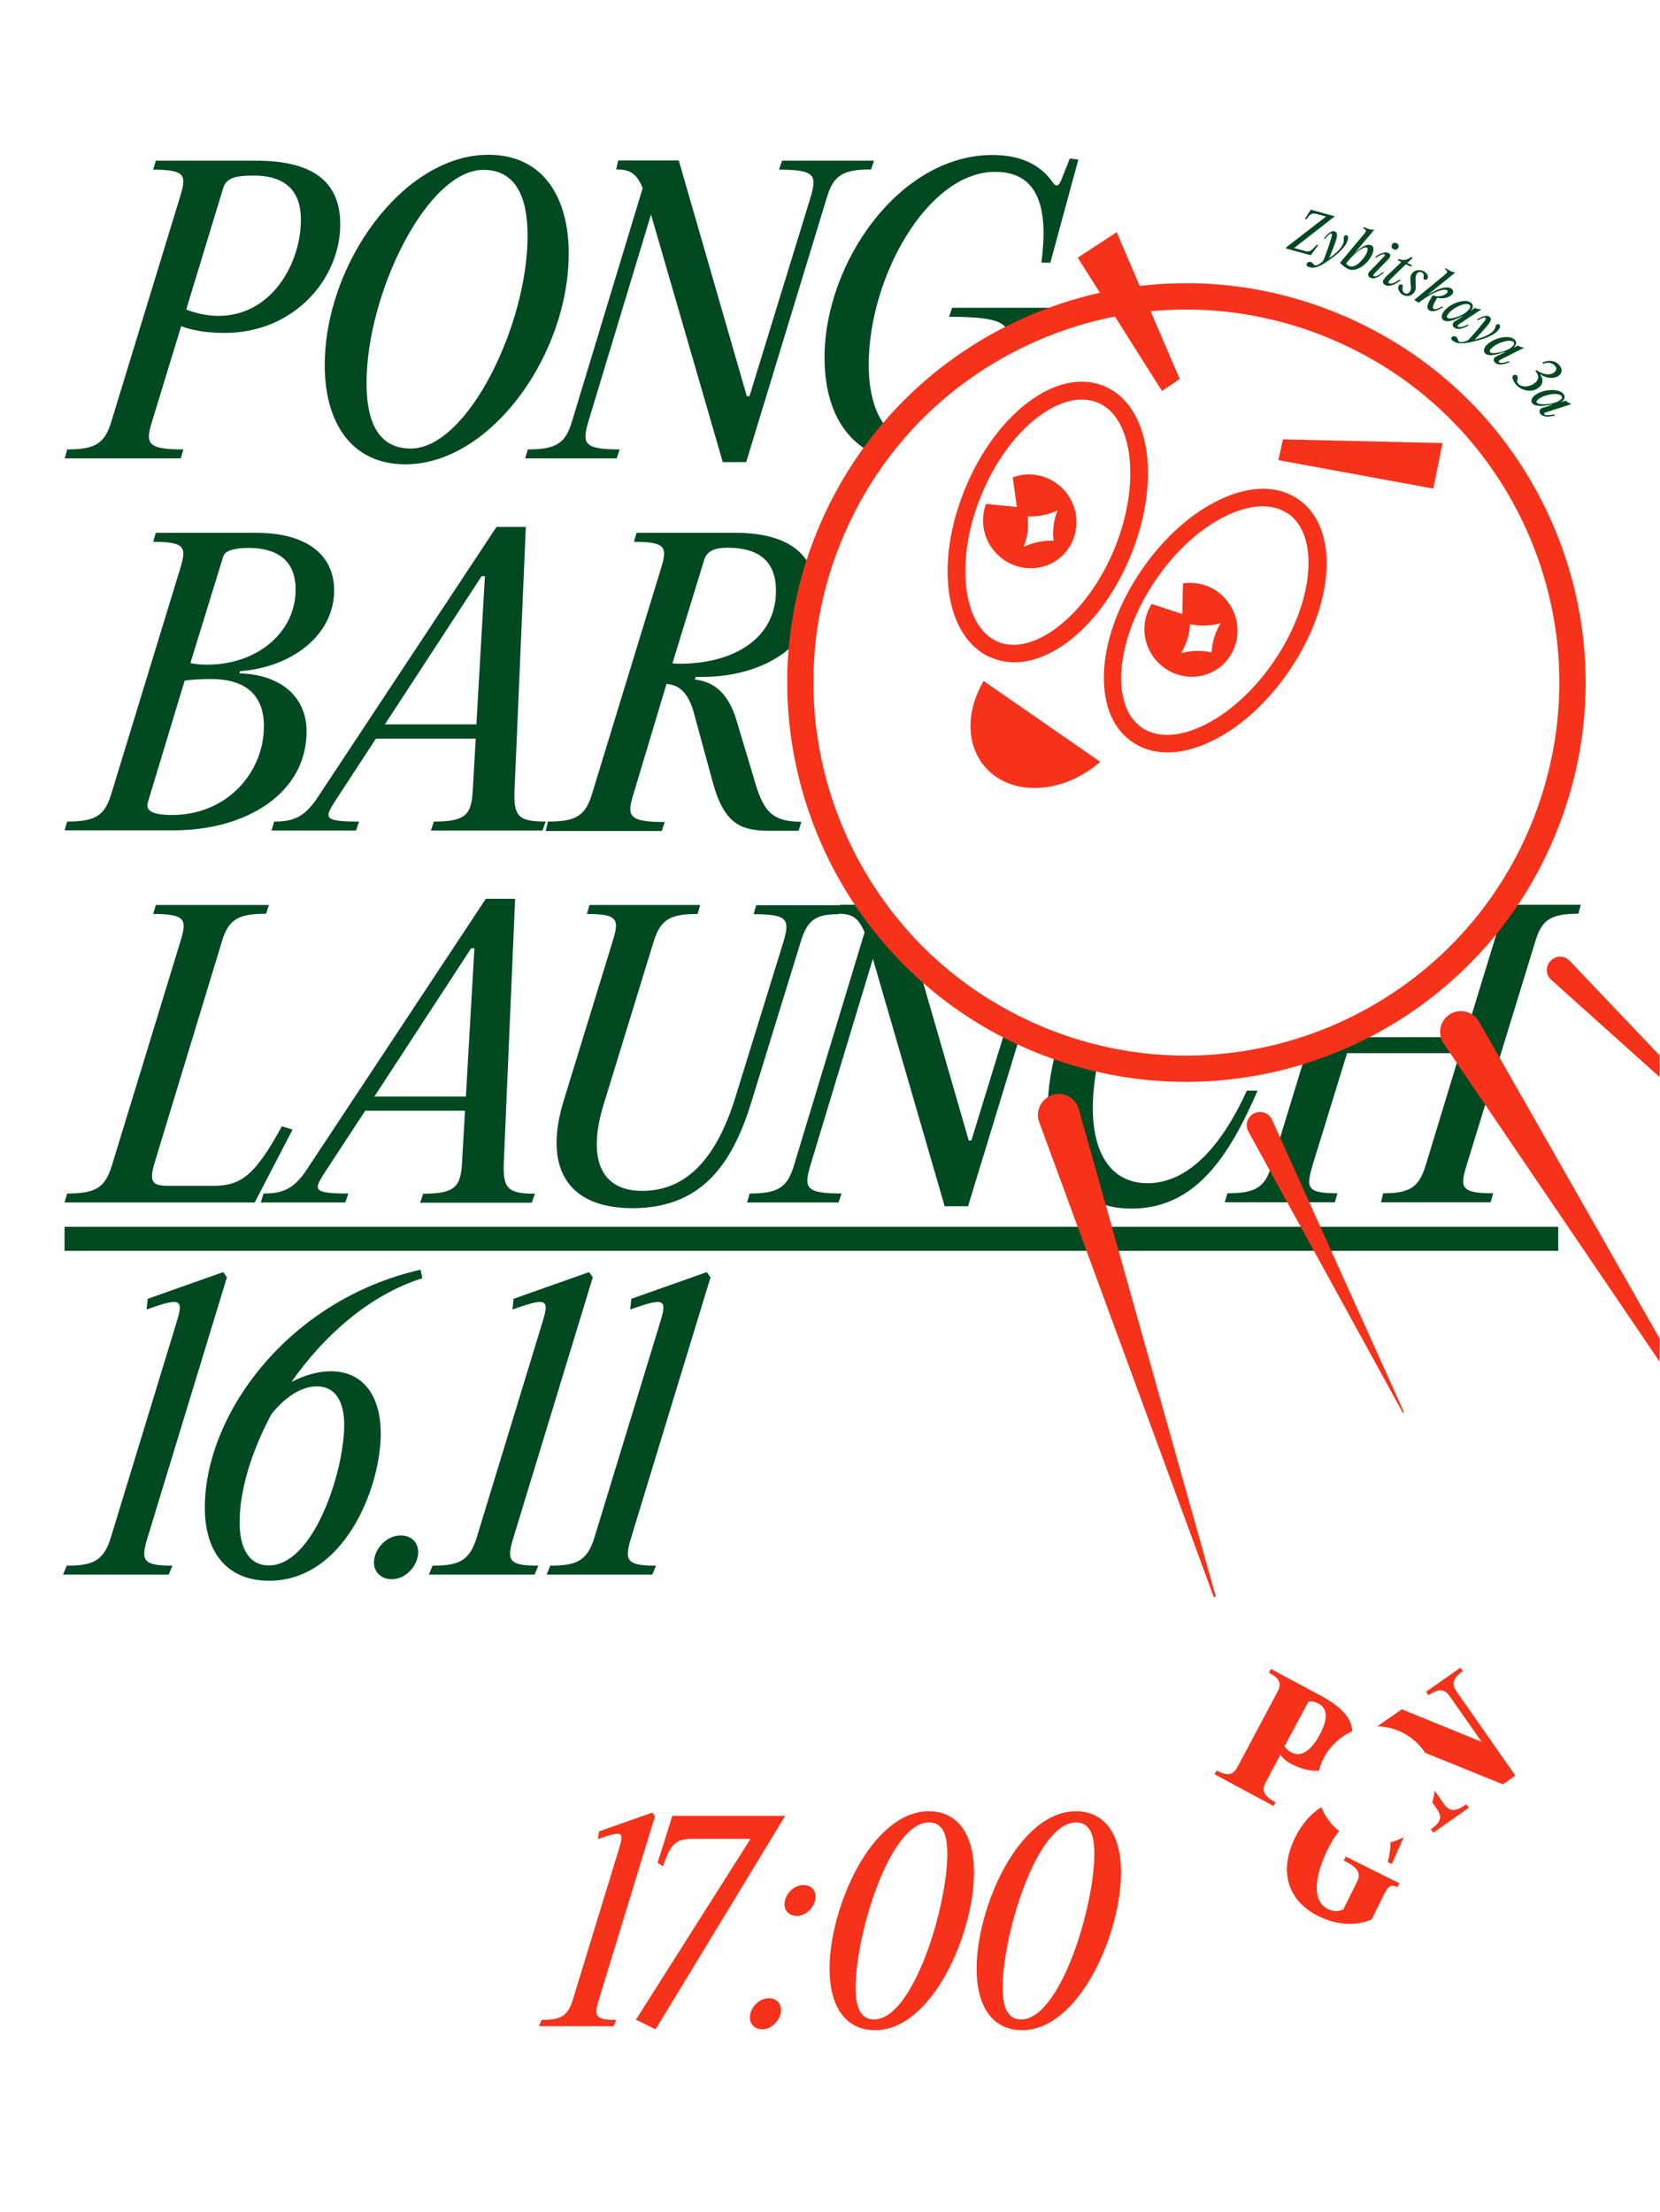
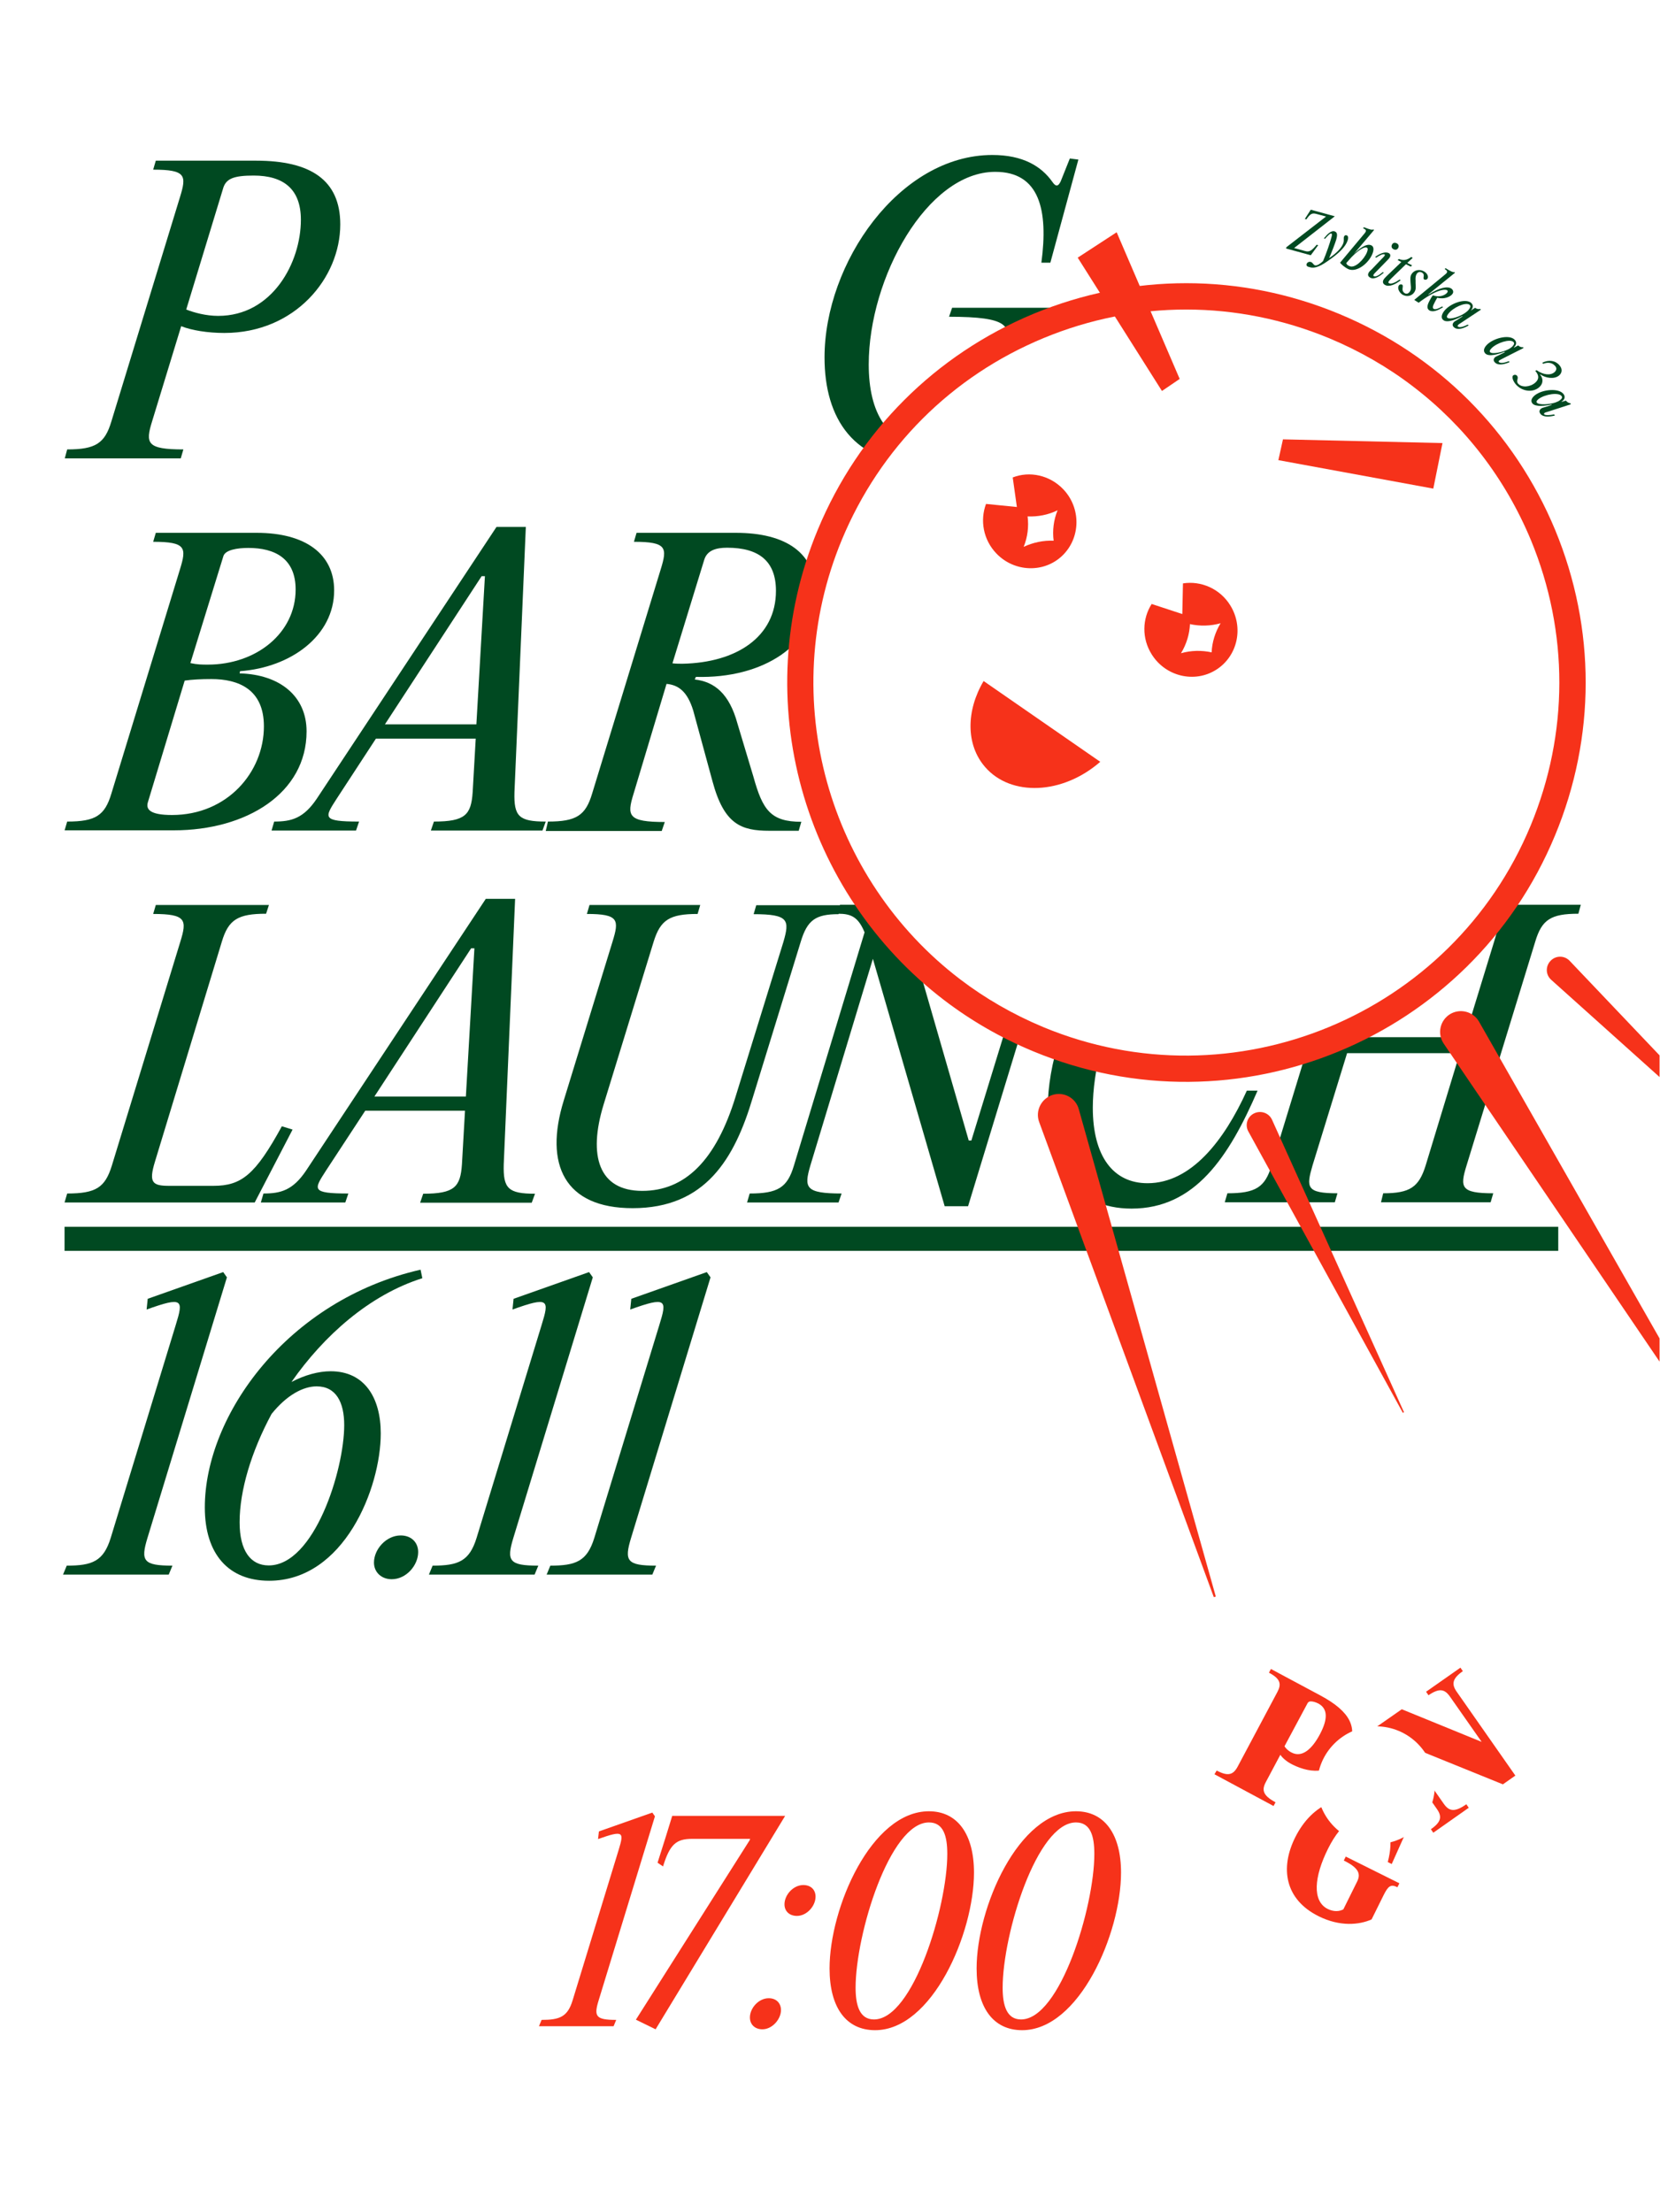
<svg xmlns="http://www.w3.org/2000/svg" version="1.1" id="Layer_1" x="0px" y="0px" viewBox="0 0 758.6 1010.5" style="enable-background:new 0 0 758.6 1010.5;" xml:space="preserve">
  <style type="text/css">
	.st0{fill:#FFFFFF;}
	.st1{fill:#F6321A;}
	.st2{fill:none;stroke:#0F4224;stroke-miterlimit:10;}
	.st3{fill:none;stroke:#FFFFFF;stroke-width:1.5;stroke-miterlimit:10;}
	.st4{fill:none;stroke:#F6321A;stroke-miterlimit:10;}
	.st5{fill:#0F4224;}
	.st6{fill:none;stroke:#F6321A;stroke-width:3;stroke-miterlimit:10;}
	.st7{fill:none;stroke:#EEE3DB;stroke-miterlimit:10;}
	.st8{fill:none;stroke:#FFFFFF;stroke-miterlimit:10;}
	.st9{fill:none;stroke:#2AEAE0;stroke-width:1.5;stroke-miterlimit:10;}
	.st10{fill:none;stroke:#FF4A0B;stroke-width:1.5;stroke-miterlimit:10;}
	.st11{fill:none;stroke:#ED08FF;stroke-width:1.5;stroke-miterlimit:10;}
	.st12{fill:none;stroke:#004921;stroke-width:12;stroke-miterlimit:10;}
	.st13{fill:#FFFFFF;stroke:#F6321A;stroke-width:12;stroke-miterlimit:10;}
	.st14{fill:none;stroke:#F6321A;stroke-width:8;stroke-miterlimit:10;}
	.st15{display:none;fill:#F6321A;}
	.st16{display:none;fill:#FFFFFF;}
	.st17{fill:#FFFFFF;stroke:#F6321A;stroke-width:8;stroke-miterlimit:10;}
	.st18{fill:#FFFFFF;stroke:#004921;stroke-width:12;stroke-miterlimit:10;}
	.st19{fill:#004921;}
	.st20{fill:#6902A0;}
	.st21{fill:none;stroke:#FFCE00;stroke-width:12;stroke-miterlimit:10;}
	.st22{fill:none;}
</style>
  <g>
    <g>
      <rect class="st0" width="758.6" height="1010.5" />
    </g>
    <g>
      <g>
        <path class="st19" d="M30.7,205.3c12.9,0,17.2-2.7,20.2-12.8L82.2,90.2c3.1-10,2.9-12.7-12.2-12.7l1.2-4.1h45.9     c24.8,0,38.4,8.8,38.4,29.1c0,24.5-20.7,49.6-53,49.6c-7.5,0-15-1.2-19.7-3.1l-13.3,43.5c-3.1,10-2.5,12.8,14.3,12.8l-1.2,4.1     h-53L30.7,205.3z M137.5,100.4c0-14.1-8-20.2-21.6-20.2c-9,0-12.4,1.4-13.8,5.4l-17,55.8c3.6,1.4,9,2.9,14.6,2.9     C124.5,144.3,137.5,119.9,137.5,100.4z" />
      </g>
      <g>
-         <path class="st19" d="M148.4,166.9c0-46.6,36-96.2,74.8-96.2c25.5,0,36.7,20.1,36.7,45c0,46.7-35.9,96.4-74.6,96.4     C159.8,212.1,148.4,192,148.4,166.9z M241.1,107.7c0-17.7-5.4-30.1-20.2-30.1c-25.8,0-53.4,56.6-53.4,97.4     c0,17.5,5.3,29.9,20.2,29.9C213.6,204.9,241.1,148.5,241.1,107.7z" />
-       </g>
-       <g>
-         <path class="st19" d="M398.1,77.4c-12.9,0-17.2,2.7-20.2,12.7L341,211.1h-10.7L297.5,98l-28.6,94.5c-2.9,10-2.4,12.8,14.3,12.8     l-1.4,4.1H240l1.2-4.1c12.9,0,17.2-2.7,20.2-12.8l32.3-106.6c-2.9-7-6.1-8.5-12.1-8.5l0.9-4.1h27.7L341.3,181h1.2l27.9-90.8     c2.9-10,2.4-12.7-14.4-12.7l1.4-4.1h42L398.1,77.4z" />
-       </g>
+         </g>
+       <g>
+         </g>
      <g>
        <path class="st19" d="M397,166.5c0,21.9,8.3,37.4,28.9,37.4c9.5,0,18.5-5.3,24.8-13.8l8.8-31.3c2.7-9.9,1.7-14.1-25.8-14.1     l1.4-4.1h54.6l-0.7,4.1c-5.8,0-8.3,1.5-11.2,11.6l-11.4,39.1c-12.2,10.5-28,16.7-44.2,16.7c-32,0-45.4-20.9-45.4-48.8     c0-43.2,34.2-92.5,76.7-92.5c13.9,0,22.4,5.1,27.5,12.4c1.4,2,2.5,2.2,3.7-0.3l4.2-10.5l3.9,0.5l-12.8,47.1h-4.1     c3.2-24-0.8-41.5-21.1-41.5C423.7,78.5,397,126.9,397,166.5z" />
      </g>
      <g>
        <path class="st19" d="M29.5,379.4l1.2-4.1c12.9,0,17.2-2.7,20.2-12.8l31.3-102.3c3.1-10,2.9-12.7-12.2-12.7l1.2-4.1h46.1     c22.3,0,35.4,9.7,35.4,26.3c0,20.7-19.7,35.2-43,36.9l-0.2,1c18.4,0.5,30.6,10.4,30.6,26.5c0,28.2-27.4,45.2-60.7,45.2H29.5z      M67.6,366.4c-1,3.2,0.7,5.9,11,5.9c25.2,0,42-19.5,42-40.5c0-17-11.7-21.6-24-21.6c-4.6,0-8.7,0.2-12.2,0.7L67.6,366.4z      M87,302.9c3.2,0.7,5.3,0.7,8,0.7c22.1,0,40.1-14.4,40.1-34.3c0-14.1-9.4-19-21.6-19c-5.1,0-10.5,0.9-11.4,3.7L87,302.9z" />
      </g>
      <g>
        <path class="st19" d="M235.1,361.9c-0.3,11,2,13.4,14.3,13.4l-1.5,4.1h-51l1.4-4.1c14.3,0,17-3.1,17.7-13.4l1.4-24.5h-45.6     l-17.9,27.4c-5.6,8.7-7,10.5,10.2,10.5l-1.4,4.1h-38.6l1.2-4.1c7.8,0,13.4-1.4,19.5-10.5l82.1-124.1h13.4L235.1,361.9z      M175.9,330.9h41.8l3.9-67.7h-1.5L175.9,330.9z" />
      </g>
      <g>
        <path class="st19" d="M250.4,375.3c12.9,0,17.2-2.7,20.2-12.8l31.3-102.3c3.1-10,2.9-12.7-12.2-12.7l1.2-4.1h45.4     c22.9,0,36.4,9.2,36.4,27.4c0,23.6-23.8,39.3-54.7,38.4l-0.5,1.2c9,1,15.8,6.5,19.5,20.1l7.3,24.3c4.2,15.1,7.8,20.6,21.9,20.6     l-1.2,4.1h-13.4c-12.9,0-20.7-2.9-26-22.6l-8.8-32.3c-2.7-8.8-6.8-11.7-12.2-12.2l-15.1,50.3c-3.1,10-2.5,12.8,14.3,12.8     l-1.4,4.1h-53L250.4,375.3z M307.3,303c1.5,0.2,3.2,0.2,4.6,0.2c24.6-0.5,42.7-12.2,42.7-33.3c0-13.6-7.8-19.7-22.3-19.7     c-5.1,0-9.2,1.2-10.5,5.6L307.3,303z" />
      </g>
      <g>
        <path class="st19" d="M121.6,417.4c-12.9,0-17.2,2.7-20.2,12.7L70.8,530.7c-2.9,9.5-1.2,11,6.5,11h20.2     c12.9,0,19.2-5.1,31.3-27.2l4.9,1.5l-17.3,33.3H29.5l1.2-4.1c13.1,0,17.3-2.7,20.4-12.7l31.3-102.3c3.1-10,2.7-12.7-12.4-12.7     l1.2-4.1h51.7L121.6,417.4z" />
      </g>
      <g>
        <path class="st19" d="M230.2,531.9c-0.3,11,2,13.4,14.3,13.4l-1.5,4.1h-51l1.4-4.1c14.3,0,17-3.1,17.7-13.4l1.4-24.5h-45.6     L149,534.7c-5.6,8.7-7,10.5,10.2,10.5l-1.4,4.1h-38.6l1.2-4.1c7.8,0,13.4-1.4,19.5-10.5l82.1-124.1h13.4L230.2,531.9z      M171.1,500.9h41.8l3.9-67.7h-1.5L171.1,500.9z" />
      </g>
      <g>
        <path class="st19" d="M257.6,502.8l22.3-72.6c3.1-10,2.9-12.7-11.7-12.7l1.2-4.1H320l-1.2,4.1c-12.8,0-17,2.7-20.1,12.7     l-22.9,74.5c-7.1,23.3-2.2,39.3,17.7,39.3c19.5,0,33.7-13.8,42.7-43.2l21.8-70.5c2.9-10,2.5-12.7-13.6-12.7l1.2-4.1h38.6l-1,4.1     c-10.5,0-14.3,2.7-17.3,12.7L344,501.4c-8.3,27.9-21.6,50.5-54.9,50.5C258,551.9,248.6,532,257.6,502.8z" />
      </g>
      <g>
        <path class="st19" d="M499.5,417.4c-12.9,0-17.2,2.7-20.2,12.7l-36.9,120.9h-10.7l-32.8-113l-28.6,94.5     c-2.9,10-2.4,12.7,14.3,12.7l-1.4,4.1h-41.8l1.2-4.1c12.9,0,17.2-2.7,20.2-12.7l32.3-106.6c-2.9-7-6.1-8.5-12.1-8.5l0.9-4.1h27.7     L442.7,521h1.2l27.9-90.8c2.9-10,2.4-12.7-14.4-12.7l1.4-4.1h42L499.5,417.4z" />
      </g>
      <g>
        <path class="st19" d="M478.8,506.7c0-41.6,31.4-95.9,73.1-95.9c11.6,0,18.7,3.9,24.3,11.1c2,2.9,3.2,2.9,4.8-0.5l3.7-9l3.9,0.5     L575,460.3H571c3.2-24.1,0.7-41.8-17.5-41.8c-32,0-54.1,54.1-54.1,87.5c0,22.3,9.4,34.5,25,34.5c19.9,0,35-19.4,45.4-42.3h4.9     c-13.1,30.3-28.6,53.9-57.6,53.9C491.1,552.1,478.8,532.5,478.8,506.7z" />
      </g>
      <g>
        <path class="st19" d="M721.3,417.4c-12.6,0-16.7,2.7-19.7,12.7l-31.4,102.3c-3.1,10-2.7,12.7,12.2,12.7l-1.2,4.1h-50.1l1-4.1     c12.1,0,16.3-2.7,19.4-12.7l15.6-51.3h-51.5l-15.8,51.3c-2.9,10-2.9,12.7,11.4,12.7l-1.2,4.1h-50.3l1.2-4.1     c12.9,0,17.2-2.7,20.2-12.7l31.3-102.3c3.1-10,2.9-12.7-12.2-12.7l1.2-4.1h50.3l-1.2,4.1c-12.1,0-16.1,2.7-19.2,12.7l-13.4,43.7     h51.5l13.4-43.7c3.1-10,2.9-12.7-11.2-12.7l1.2-4.1h49.6L721.3,417.4z" />
      </g>
      <g>
        <path class="st19" d="M67.4,702.5c-3.2,10.5-2,12.7,11.4,12.7l-1.7,4.1H28.8l1.7-4.1c11.7,0,16.8-2,20.1-12.7l29.7-97.2     c3.6-11.6,3.4-13.1-13.3-7.1l0.5-4.9l34.5-12.2l1.7,2.4L67.4,702.5z" />
      </g>
      <g>
        <path class="st19" d="M174,654.8c0,25-16.8,67.3-51,67.3c-18.5,0-29.4-12.1-29.4-33.5c0-42,37.6-94.7,98.6-108.6l0.8,3.9     c-24.1,7.6-45,26.2-59.8,47.4c6.1-3.2,12.4-4.9,17.9-4.9C166.7,626.4,174,638.6,174,654.8z M157.3,651c0-10.4-3.7-17.7-12.6-17.7     c-6.1,0-13.6,3.9-20.6,12.6c-9.3,17.3-14.6,35-14.6,49.5c0,13.1,5.1,19.7,13.3,19.7C143.6,715.1,157.3,671.6,157.3,651z" />
      </g>
      <g>
        <path class="st19" d="M170.9,713.8c0-6.1,5.6-12.4,12.2-12.4c4.9,0,8,3.2,8,7.6c0,6-5.4,12.4-12.1,12.4     C174.3,721.4,170.9,718.2,170.9,713.8z" />
      </g>
      <g>
        <path class="st19" d="M234.6,702.5c-3.2,10.5-2,12.7,11.4,12.7l-1.7,4.1h-48.3l1.7-4.1c11.7,0,16.8-2,20.1-12.7l29.7-97.2     c3.6-11.6,3.4-13.1-13.3-7.1l0.5-4.9l34.5-12.2l1.7,2.4L234.6,702.5z" />
      </g>
      <g>
        <path class="st19" d="M288.4,702.5c-3.2,10.5-2,12.7,11.4,12.7l-1.7,4.1h-48.3l1.7-4.1c11.7,0,16.8-2,20.1-12.7l29.7-97.2     c3.6-11.6,3.4-13.1-13.3-7.1l0.5-4.9l34.5-12.2l1.7,2.4L288.4,702.5z" />
      </g>
    </g>
    <g>
      <g>
        <g>
          <g>
            <circle class="st0" cx="542.1" cy="311.9" r="176.4" />
          </g>
          <g>
            <path class="st1" d="M431.5,456.9c-64.2-49-90.2-136.9-57.8-214.9c18.7-45,53.7-80,98.7-98.7c45-18.6,94.6-18.6,139.6,0.1       c45,18.7,80,53.7,98.7,98.7c18.6,45,18.6,94.6-0.1,139.6l0,0c-38.5,92.9-145.4,137.1-238.3,98.6       C457.3,474.1,443.7,466.2,431.5,456.9z M645.8,176.6c-11.6-8.9-24.5-16.3-38.4-22.1c-42-17.4-88.3-17.5-130.4-0.1       s-74.8,50.1-92.3,92.2c-30.2,72.9-5.9,155,54,200.7c11.4,8.7,24.2,16.1,38.1,21.9c86.8,36,186.7-5.3,222.7-92.1       c17.4-42,17.5-88.3,0.1-130.4C687.9,218.6,669.4,194.6,645.8,176.6z" />
          </g>
        </g>
        <g>
          <g>
-             <path class="st1" d="M447.2,297.1c-16.1-12.3-19-43-6-74.3c6.7-16.2,16.8-30,28.3-38.8c12.2-9.3,24.6-12,35.1-7.6       c10.4,4.3,17.3,15.1,19.4,30.2c1.9,14.4-0.7,31.2-7.4,47.5c-14.4,34.8-42.3,55.2-63.4,46.4C451,299.7,449,298.5,447.2,297.1z        M505.6,186.2c-1.3-1-2.6-1.7-4.1-2.3c-7.7-3.2-17.4-0.8-27.2,6.6c-10.4,7.9-19.6,20.5-25.8,35.5c-11.2,27-9.3,55.1,3.6,64.9       c1.2,0.9,2.6,1.7,4,2.3c16.4,6.8,40.7-12.5,53-42.1c6.2-14.9,8.6-30.3,6.9-43.3C514.7,197.8,511,190.3,505.6,186.2z" />
-           </g>
-         </g>
-         <g>
-           <g>
-             <path class="st1" d="M516.3,338.1c-8.6-6.5-12.7-18.1-11.7-32.7c1-14.5,7.1-30.4,17-44.9c9.9-14.5,22.6-26,35.7-32.2       c13.8-6.6,26.5-6.7,35.9-0.3c18.9,12.9,17.1,47.4-4.1,78.5l0,0c-9.9,14.5-22.6,26-35.7,32.2c-13.8,6.6-26.5,6.7-35.9,0.3       C517,338.7,516.6,338.4,516.3,338.1z M589.3,235.1c-0.2-0.2-0.5-0.4-0.8-0.5c-6.9-4.7-16.8-4.4-27.9,0.9       c-11.8,5.6-23.4,16.1-32.5,29.5c-9.1,13.4-14.6,27.9-15.6,41c-0.9,12.3,2.4,21.6,9.3,26.4c6.9,4.7,16.8,4.4,27.9-0.9       c11.8-5.6,23.4-16.1,32.5-29.5l0,0C600.1,275.9,603.2,245.7,589.3,235.1z" />
-           </g>
+             </g>
+         </g>
+         <g>
+           <g>
+             </g>
        </g>
        <g>
          <g>
            <path class="st1" d="M485.9,223.5c-6.2-6.5-15.4-8.4-23.1-5.4l1.9,13.5l-14.1-1.4c-2.8,7.5-1.3,16.3,4.7,22.6       c8.2,8.6,21.8,9.1,30.2,1C493.9,245.7,494.1,232.1,485.9,223.5z" />
          </g>
        </g>
        <g>
          <g>
            <path class="st1" d="M562.2,276.5c-4.7-7.6-13.4-11.3-21.6-10l-0.3,14l-14-4.6c-4.3,6.7-4.6,15.7,0,23       c6.3,10.1,19.5,13.3,29.4,7.1S568.5,286.6,562.2,276.5z" />
          </g>
        </g>
        <g>
          <g>
            <polygon class="st1" points="531,178.6 492.5,117.7 510.3,106.1 539.1,173.1      " />
          </g>
        </g>
      </g>
      <g>
        <g>
          <polygon class="st1" points="584.2,210.2 655,223.2 659.2,202.4 586.3,200.7     " />
        </g>
      </g>
    </g>
    <g>
      <g>
        <g>
          <path class="st1" d="M556,808.8c5.3,2.8,7.6,1.9,9.6-1.8l18.1-34c2-3.7,1.5-6.1-3.8-8.9l0.9-1.7l22.6,12.1      c13.8,7.4,17.5,14.9,12.3,24.8c-6.1,11.4-16.1,11.2-25,6.8c-3-1.5-4.7-3.2-5.6-4.5l-6.6,12.4c-2,3.7-1.4,6.2,4.4,9.3l-0.9,1.7      L555,810.5L556,808.8z M603.2,792.2c3.6-6.8,3.7-11.6-0.7-14c-1.2-0.6-2.4-1-3.5-1c-0.8,0-1.3,0.4-1.6,1.1L587,797.7      c0.4,0.7,1.4,1.9,3.1,2.8C595.1,803.2,599.7,798.8,603.2,792.2z" />
        </g>
      </g>
      <g>
        <g>
          <path class="st1" d="M668.5,763.4c-4.9,3.4-5.2,6-2.8,9.4l26.8,38.3l-5.7,4l-46.4-18.8l19.4,27.7c2.4,3.4,4.9,4,10.3,0.2      l1.1,1.6L655,837.2l-1.1-1.6c4.9-3.4,5.1-5.9,2.7-9.3l-22.8-32.6c-4.4-1.8-6.8-1.1-8.6,0.2l-1.1-1.6l16.5-11.5l36.5,14.9      L662.6,775c-2.4-3.4-4.8-4-9.8-0.6l-1.1-1.6l15.7-11L668.5,763.4z" />
        </g>
      </g>
      <g>
        <g>
          <path class="st1" d="M591.9,839.3c7.9-15.8,22.5-21.5,36.2-14.7c4.9,2.4,8.2,5.7,10.3,10.5c0.4,1.1,1.3,1.2,1.9,0.2l2.2-3      l1.7,0.9l-8.2,18.3l-1.8-0.9c2.8-10.6,0.7-18-5-20.8c-7.2-3.6-16,2-22.3,14.7c-6.4,12.8-7.3,23.9-0.2,27.5      c2.8,1.4,5.4,1.2,7.2,0.2l6.2-12.5c1.9-3.7,0.9-6.4-6-9.8l0.9-1.8l24.5,12.2l-0.9,1.8c-3-1.5-4.2-0.6-6.3,3.6l-5.5,11.1      c-5.6,2.5-14.4,3.4-24.1-1.4C587.1,867.7,584.9,853.3,591.9,839.3z" />
        </g>
      </g>
      <g id="XMLID_12_">
        <circle class="st0" cx="628.8" cy="815.5" r="26.9" />
      </g>
    </g>
    <g>
      <g>
        <path class="st1" d="M273.6,913.7c-2.3,7.4-1.4,9,8,9l-1.2,2.9h-34.1l1.2-2.9c8.3,0,11.9-1.4,14.2-9l21-68.6     c2.5-8.2,2.4-9.2-9.4-5l0.4-3.5l24.4-8.6l1.2,1.7L273.6,913.7z" />
      </g>
      <g>
        <path class="st1" d="M299.6,927l-9-4.4l52-82l0.2-0.6h-26.5c-7.3,0-10.2,2.5-13.3,12.6l-2.5-1.7l3.8-12l2.9-9.4h51.6L299.6,927z" />
      </g>
      <g>
        <path class="st1" d="M342.7,921.6c0-4.3,4-8.8,8.6-8.8c3.5,0,5.6,2.3,5.6,5.4c0,4.2-4,8.8-8.5,8.8     C345,927,342.7,924.8,342.7,921.6z M358.5,869.9c0-4.3,4-8.8,8.6-8.8c3.5,0,5.6,2.2,5.6,5.3c0,4.3-4,8.8-8.5,8.8     C360.8,875.2,358.5,873.1,358.5,869.9z" />
      </g>
      <g>
        <path class="st1" d="M379.1,899.2c0-27.7,19.1-71.8,45.4-71.8c13,0,20.6,10.4,20.6,28c0,27.8-19.1,72-45.2,72     C386.7,927.4,379.1,917.1,379.1,899.2z M432.9,846.9c0-8.3-1.8-14.4-8.4-14.4c-17.9,0-33.5,51.1-33.5,75.5c0,8,1.8,14.5,8.4,14.5     C417.3,922.5,432.9,871,432.9,846.9z" />
      </g>
      <g>
        <path class="st1" d="M446.3,899.2c0-27.7,19.1-71.8,45.4-71.8c13,0,20.6,10.4,20.6,28c0,27.8-19.1,72-45.2,72     C453.9,927.4,446.3,917.1,446.3,899.2z M500.1,846.9c0-8.3-1.8-14.4-8.4-14.4c-17.9,0-33.5,51.1-33.5,75.5c0,8,1.8,14.5,8.4,14.5     C484.5,922.5,500.1,871,500.1,846.9z" />
      </g>
    </g>
    <g>
      <rect x="29.5" y="560.4" class="st19" width="682.6" height="11" />
    </g>
    <g>
      <path class="st1" d="M641.6,645.1l-0.5,0.3l-70.6-128.5c-1.7-3-0.5-6.8,2.6-8.3h0c3.1-1.5,6.8-0.2,8.2,2.9L641.6,645.1z" />
    </g>
    <g>
      <path class="st1" d="M555.6,729.3l-0.9,0.3l-79.8-217c-1.9-5.1,0.9-10.7,6-12.4l0,0c5.2-1.7,10.7,1.3,12.1,6.5L555.6,729.3z" />
    </g>
    <g>
      <path class="st0" d="M467.8,249.8c1.8-4.4,2.4-9.2,1.8-13.9c4.7,0.2,9.4-0.7,13.7-2.8c-1.8,4.4-2.4,9.2-1.8,13.9    C476.8,246.8,472.1,247.8,467.8,249.8z" />
    </g>
    <g>
      <path class="st0" d="M539.7,298.4c2.5-4.1,3.9-8.7,4.1-13.3c4.6,1,9.4,0.9,14-0.4c-2.5,4.1-3.9,8.7-4.1,13.3    C549.1,297,544.3,297.1,539.7,298.4z" />
    </g>
    <g>
      <g>
        <path class="st19" d="M610,98.8l-18.6,14.5l5.1,1.4c1.8,0.5,2.9-0.1,5.2-2.9l0.7,0.2l-3.4,4.6l-11.3-3.1l0.2-0.6l18.1-14     l-4.5-1.2c-1.9-0.5-2.8,0-4.5,2.5l-0.7-0.2l2.7-4.2L610,98.8z" />
      </g>
      <g>
        <path class="st19" d="M597.1,120.6c0.3-0.8,1.2-1.2,2-0.9c0.9,0.3,1,1.2,1.8,1.5c0.9,0.3,2.4-0.7,3.7-1.9     c1.6-3.7,3.2-8.5,3.7-10.4c0.5-1.6,0.5-2.1,0.1-2.2c-0.5-0.2-1.5,0.8-2.9,2.4l-0.5-0.2c1.7-2.1,3.4-3.7,4.9-3.2     c1.2,0.4,1.4,1.5,0.7,3.9c-0.6,1.9-1.9,5.3-3.2,8.3c3.5-2.3,5.8-4.8,6.5-6.9c0.4-1.3,0-2.2,0.3-2.9c0.2-0.5,0.6-0.8,1.2-0.6     c0.7,0.2,0.9,1.1,0.4,2.5c-0.9,2.6-3.7,5.5-8,8.5c-3.4,2.5-6.7,4.5-9.4,3.5C597.2,121.8,596.9,121.2,597.1,120.6z" />
      </g>
      <g>
        <path class="st19" d="M612.4,120l11.2-13.4c0.9-1.1,0.9-1.7-0.7-2.3l0.4-0.5c2.8,1.1,3.6,1.3,4.4,1l0.2,0.3l-9.3,11l0.1-0.1     c2-2,5.5-4.9,7.8-4c1.4,0.5,1.4,2.1,0.7,3.9c-1.7,4.3-7,8.6-10.9,7.1C614.4,122.1,612.9,120.7,612.4,120z M624.7,115.2     c0.4-1.1,0.5-1.8-0.1-2.1c-1.4-0.6-4.7,2-7,4.4l-2.4,2.7c0.2,0.5,0.6,1.1,1.6,1.4C619.2,122.7,623.4,118.5,624.7,115.2z" />
      </g>
      <g>
        <path class="st19" d="M631.3,118.4c0.6-0.6,1.4-1.4,1.5-1.7c0.1-0.3,0.1-0.4-0.1-0.5c-0.7-0.3-2.2,0.4-3.8,1.5l-0.5-0.3     c2-1.5,4.5-2.6,6.2-1.8c0.8,0.4,0.9,1.1,0.6,1.8c-0.3,0.6-0.9,1.2-1.8,2.1l-4.5,4.6c-0.4,0.4-1.1,1.1-1.2,1.4     c-0.2,0.3-0.1,0.6,0.2,0.7c0.8,0.4,2.5-0.6,4-1.9l0.5,0.2c-1.7,1.6-4.3,3.3-6.1,2.4c-1.2-0.6-1.3-1.4-0.9-2.2     c0.2-0.5,0.7-1,1.5-1.7L631.3,118.4z M636.1,111.8c0.4-0.9,1.2-1.1,2.1-0.7s1.2,1.2,0.8,2.1c-0.4,0.8-1.2,1.1-2.1,0.7     S635.7,112.6,636.1,111.8z" />
      </g>
      <g>
        <path class="st19" d="M635.9,127.1c-0.5,0.5-1.1,1.1-1.3,1.5c-0.2,0.4-0.2,0.6,0.2,0.8c1,0.5,3-0.4,4.8-1.7l0.5,0.3     c-2.3,1.9-5.2,3.2-7.1,2.2c-1.1-0.6-1.2-1.4-0.8-2.3c0.3-0.6,0.9-1.2,1.6-1.9l6.6-6.3l-1.7-0.9l0.6-0.5c2.1,0.9,3.7,0.5,5.6-0.9     l0.7,0.4l-2.5,2.3l2.2,1.1l-0.6,0.6l-2.2-1.1L635.9,127.1z" />
      </g>
      <g>
        <path class="st19" d="M639.2,130.5c0.3-0.6,1-0.7,1.5-0.5c0.4,0.2,0.4,0.6,0.3,1.3c-0.2,1.2,0,2,0.9,2.6c1,0.6,1.9,0.1,2.5-0.9     c0.5-0.8,0.4-1.7,0.3-2.7l-0.1-1.2c-0.1-1.7-0.2-2.7,0.4-3.8c1.2-2,3.7-2.5,5.8-1.3c1.7,1,2,2.5,1.6,3.2c-0.3,0.6-1,0.7-1.5,0.5     c-0.5-0.3-0.4-0.7-0.3-1.3c0.1-0.7,0.1-1.4-0.8-1.9c-0.9-0.5-1.9-0.3-2.5,0.8c-0.4,0.8-0.5,1.7-0.4,2.9l0,1.2     c0.1,1.8,0.2,2.7-0.4,3.8c-1.1,2-3.5,2.6-5.6,1.4C639.4,133.6,638.5,131.7,639.2,130.5z" />
      </g>
      <g>
        <path class="st19" d="M659,140l0.5,0.3c-2.2,1.4-4.6,2.5-6.3,1.5c-1.4-0.9-1-2.6,0.4-5c0.3-0.6,0.7-1.3,1.2-1.9     c3.5,1.2,5.9-0.3,6.6-1.3c0.3-0.5,0.2-0.8-0.1-1c-0.9-0.6-5-0.4-13,5.7l-2-1.3l14.2-11.7c1.1-0.9,1.2-1.5-0.3-2.4l0.4-0.4     c2.1,1.3,3.4,2,4.1,1.8l0.2,0.3l-12.2,9.9l0.1,0.1c5.1-3.3,8.7-3.9,10.4-2.8c1,0.7,1.1,1.7,0.6,2.4c-0.8,1.3-3.8,2.7-7,1.8     c-0.4,0.6-0.8,1.5-1.2,2.2c-0.8,1.5-1.1,2.5-0.4,2.9C655.9,141.5,657.4,141,659,140z" />
      </g>
      <g>
        <path class="st19" d="M670.7,148.3l0.5,0.3c-2,1.3-4.9,2.3-6.5,1.1c-1.1-0.8-1-1.6-0.5-2.3c0.3-0.5,0.9-0.8,1.8-1.3l2.4-1.6     l-0.2-0.1c-2.5,1.4-6.7,3.2-8.5,1.9c-1.3-0.9-1-2.4,0.1-4c2.6-3.6,9.5-6.1,12.3-4.1c1.3,1,1.2,2.4,0.1,3.6l0.1,0l1.8-1.2     c0.8,0.6,1.7,0.7,2.4,0.5l0.2,0.4l-8.9,5.9c-0.5,0.3-1.3,0.8-1.5,1.1c-0.2,0.3-0.3,0.5,0,0.7     C667.1,149.8,668.9,149.2,670.7,148.3z M669.6,142.9c0.7-0.5,1.3-1,1.8-1.7c0.6-0.9,0.8-1.5,0.1-2c-1.8-1.3-7.5,1.3-9.6,4.1     c-0.7,0.9-0.9,1.5-0.4,1.9C662.8,146.1,667.2,144.6,669.6,142.9z" />
      </g>
      <g>
-         <path class="st19" d="M663.4,154.1c0.5-0.6,1.5-0.7,2.2-0.1c0.7,0.6,0.5,1.5,1.1,2c0.7,0.6,2.5,0.2,4.1-0.5     c2.8-2.9,6-6.8,7.2-8.3c1.1-1.3,1.2-1.8,0.8-2c-0.4-0.4-1.7,0.2-3.5,1.1l-0.4-0.4c2.3-1.3,4.5-2.2,5.8-1.2c1,0.8,0.8,1.9-0.8,3.8     c-1.3,1.6-3.7,4.3-6,6.6c4.1-0.9,7.2-2.4,8.6-4c0.9-1,0.8-2.1,1.3-2.7c0.3-0.4,0.9-0.5,1.4-0.1c0.5,0.4,0.5,1.3-0.5,2.5     c-1.7,2.1-5.5,3.8-10.6,5c-4.1,1.1-7.8,1.7-10.1-0.1C663.1,155.1,663,154.5,663.4,154.1z" />
-       </g>
+         </g>
      <g>
        <path class="st19" d="M689.5,165l0.4,0.4c-2.2,1-5.1,1.7-6.6,0.3c-1-0.9-0.8-1.7-0.2-2.4c0.4-0.4,1-0.6,2-1.1l2.6-1.3l-0.2-0.2     c-2.7,1.1-7.1,2.4-8.7,0.8c-1.1-1.1-0.7-2.5,0.6-3.9c3.1-3.2,10.2-4.9,12.7-2.5c1.2,1.2,0.9,2.5-0.3,3.6l0.1,0.1l1.9-1     c0.7,0.7,1.6,0.9,2.3,0.8l0.1,0.4l-9.5,4.8c-0.5,0.3-1.4,0.7-1.6,0.9c-0.3,0.3-0.3,0.5-0.1,0.7     C685.8,166.1,687.6,165.7,689.5,165z M689.2,159.6c0.8-0.4,1.4-0.8,2-1.4c0.7-0.8,1-1.4,0.4-2c-1.6-1.5-7.6,0.4-10,2.9     c-0.8,0.8-1,1.4-0.6,1.8C682,161.9,686.6,160.9,689.2,159.6z" />
      </g>
      <g>
        <path class="st19" d="M691.5,171.5c0.5-0.4,1.4-0.4,1.8,0.2c0.9,1.1-0.7,2.2,0.5,3.6c1.6,1.8,5.4,1.6,7.8-0.5     c1.8-1.6,1.8-3.3,0-5.4l0.6-0.3c3.1,2.2,6.4,2.5,8.2,0.9c0.9-0.8,1.2-1.9,0.2-2.9c-1.5-1.7-3.7-1.6-5.4-0.9l-0.4-0.5     c3-1.5,6-1,7.8,1.1c1.5,1.7,1.3,3.5-0.1,4.7c-2.2,1.9-6.3,1.2-8.6-0.5l-0.1,0.1c1.6,2,1.4,4.2-0.4,5.8c-3,2.6-7.8,1.9-10.6-1.2     C691.5,174.2,690.7,172.2,691.5,171.5z" />
      </g>
      <g>
        <path class="st19" d="M710.2,189.3l0.4,0.5c-2.3,0.6-5.3,0.9-6.6-0.7c-0.8-1-0.5-1.8,0.2-2.4c0.5-0.4,1.1-0.5,2.1-0.8l2.8-0.9     l-0.1-0.2c-2.8,0.6-7.3,1.2-8.7-0.5c-1-1.2-0.3-2.6,1.2-3.8c3.5-2.7,10.9-3.3,13-0.5c1,1.3,0.5,2.6-0.9,3.5l0,0.1l2-0.6     c0.6,0.8,1.5,1.2,2.1,1.2l0.1,0.5l-10.2,3.3c-0.6,0.2-1.5,0.4-1.7,0.6c-0.3,0.2-0.4,0.4-0.2,0.7     C706.3,189.8,708.3,189.7,710.2,189.3z M710.7,183.9c0.8-0.3,1.6-0.6,2.2-1.1c0.9-0.7,1.2-1.3,0.7-1.9c-1.4-1.8-7.5-0.8-10.4,1.3     c-0.9,0.7-1.2,1.2-0.9,1.7C703.2,185.1,707.9,184.8,710.7,183.9z" />
      </g>
    </g>
    <g>
      <g>
        <path class="st1" d="M717.3,438.9c-2.4-2.5-6.3-2.5-8.7,0c-2.4,2.5-2.3,6.4,0.3,8.7l49.5,44.4v-9.9L717.3,438.9z" />
      </g>
      <g>
        <path class="st1" d="M675.9,466.7c-2.7-4.7-8.7-6.2-13.3-3.4c-4.6,2.9-5.9,9-2.8,13.5L758.4,622v-10.6L675.9,466.7z" />
      </g>
    </g>
  </g>
  <g>
    <path class="st1" d="M502.8,348c-17.2,15-40.8,16-52.6,2.4c-8.9-10.2-8.7-25.8-0.7-39.3L502.8,348z" />
  </g>
</svg>